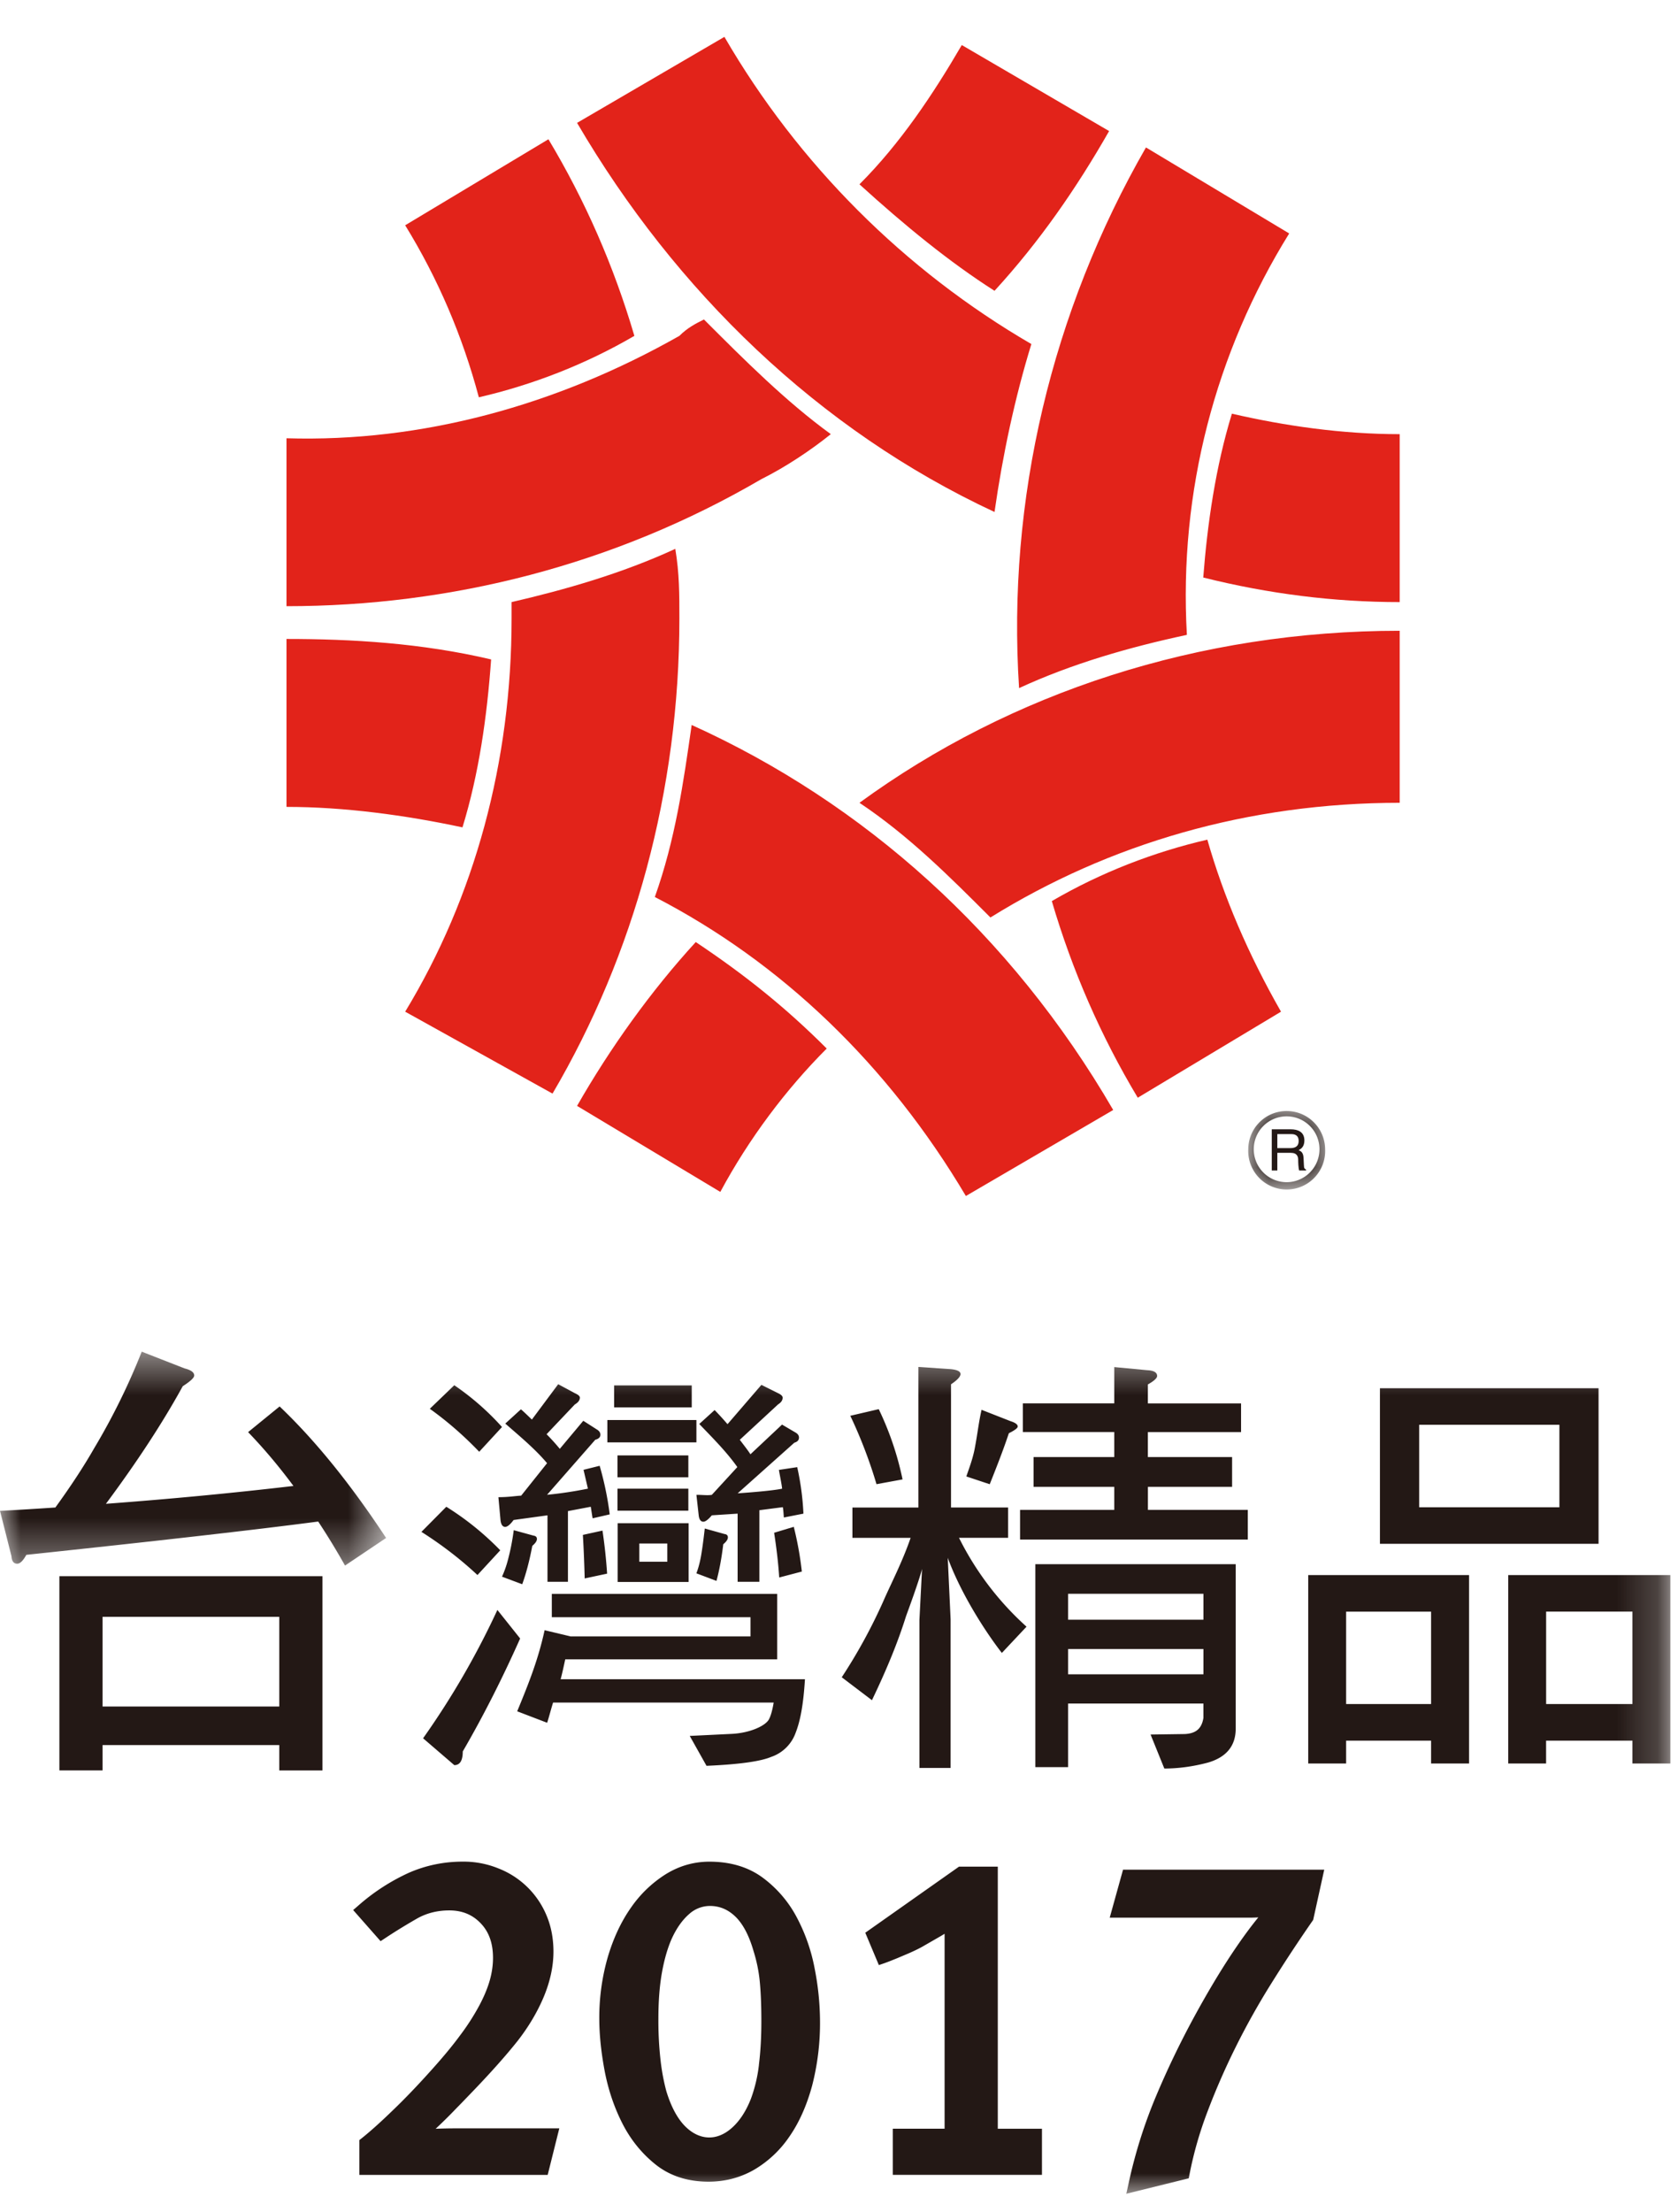
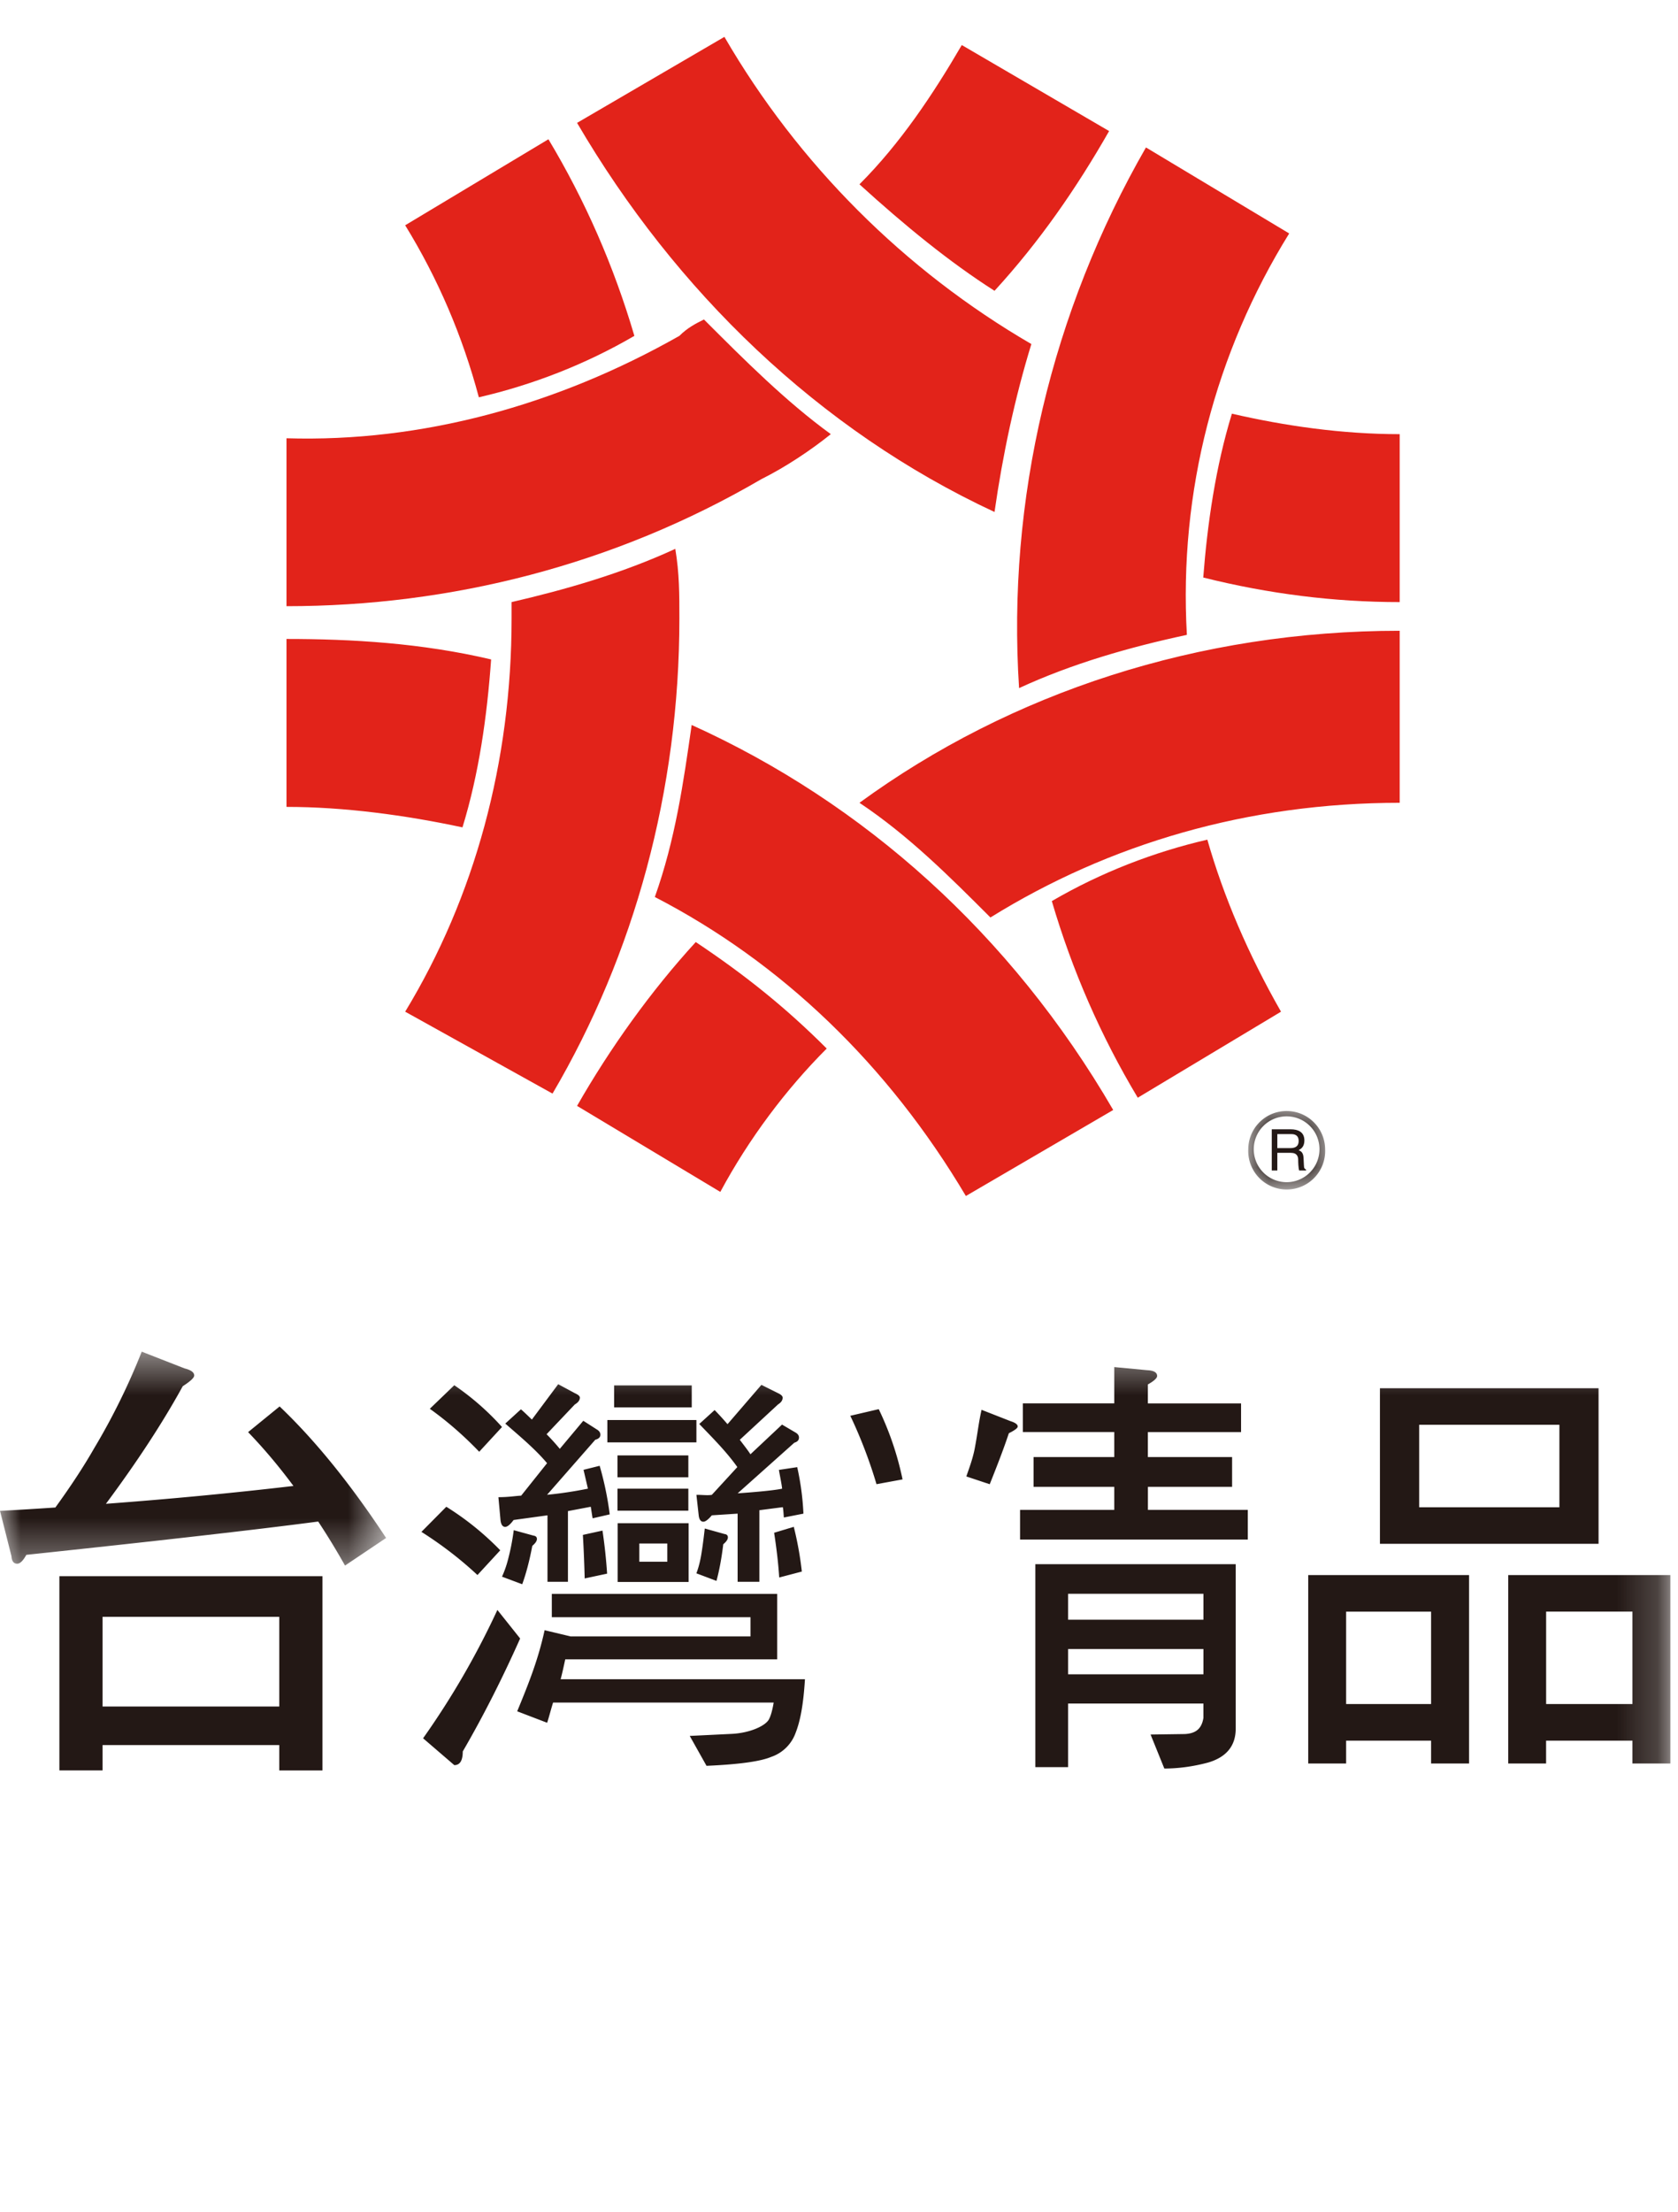
<svg xmlns="http://www.w3.org/2000/svg" xmlns:xlink="http://www.w3.org/1999/xlink" width="41" height="54" viewBox="0 0 41 54">
  <defs>
    <path id="a" d="M0 1.063V2h1.878V.125H0z" />
    <path id="c" d="M0 .44h9.434v5.223H0V.44z" />
    <path id="e" d="M0 21h40.813V.44H0z" />
  </defs>
  <g fill="none" fill-rule="evenodd">
    <path fill="#231815" d="M31.525 28.031h-.315v-.342h.34c.064 0 .181.012.181.168 0 .147-.106.174-.206.174m.335.424l-.009-.18c-.006-.14-.064-.168-.12-.195.065-.033.14-.088.14-.236 0-.215-.165-.272-.333-.272h-.464v1.006h.136v-.432h.328c.162 0 .182.1.182.178 0 .04.003.193.024.254h.167v-.024c-.045-.023-.05-.042-.05-.099" />
    <g transform="translate(30.5 27)">
      <mask id="b" fill="#fff">
        <use xlink:href="#a" />
      </mask>
      <path fill="#231815" d="M.937 1.863a.804.804 0 0 1-.803-.805.803.803 0 0 1 1.606 0 .805.805 0 0 1-.803.805m0-1.738A.936.936 0 0 0 0 1.058a.94.94 0 1 0 1.878 0A.94.94 0 0 0 .937.125" mask="url(#b)" />
    </g>
    <path fill="#231815" d="M2.506 41.664h4.318v-2.19H2.506v2.19zm-1.055 1.56h1.055v-.619h4.318v.62h1.055v-4.743H1.451v4.742z" />
    <g transform="translate(0 32.56)">
      <mask id="d" fill="#fff">
        <use xlink:href="#c" />
      </mask>
      <path fill="#231815" d="M6.832 1.778l-.77.627c.39.404.758.842 1.108 1.314-1.5.176-3.027.32-4.582.436.771-1.037 1.396-1.994 1.877-2.871.187-.12.28-.207.28-.262 0-.076-.077-.133-.233-.172L3.463.44a16.199 16.199 0 0 1-1.166 2.365c-.248.434-.563.914-.944 1.44-.443.03-.894.058-1.353.082l.28 1.107c.007.12.054.184.14.184.07 0 .144-.072.223-.217 3.17-.336 5.548-.605 7.132-.813.227.344.446.702.655 1.075l1.004-.674c-.858-1.303-1.723-2.375-2.602-3.211" mask="url(#d)" />
      <mask id="f" fill="#fff">
        <use xlink:href="#e" />
      </mask>
      <path fill="#231815" d="M34.676 4.239h3.426V2.225h-3.426v2.014zm-.959.893h5.342V1.333h-5.342v3.799zM37.778 9.043h2.109V6.787h-2.109v2.256zm-.926-3.148v4.6h.925v-.557h2.11v.557h.926v-4.6h-3.961zM32.891 9.044h2.076V6.788h-2.076v2.256zm-.926 1.451h.926v-.557h2.076v.557h.928v-4.6h-3.93v4.6zM15.621 5.569h.684v-.445h-.684v.445zm-.529.494h1.733V4.629h-1.733v1.434zM15.088 3.508h1.731v-.535h-1.731zM15.088 4.323h1.731v-.537h-1.731zM17.785 4.975c0-.047-.027-.076-.082-.082l-.483-.135c-.027.242-.056.465-.09.666-.029.16-.066.303-.115.428l.491.185c.07-.257.125-.554.166-.894.076-.064.113-.119.113-.168M17.883 9.772l-1.03.05.41.73c.788-.034 1.315-.106 1.58-.218a.964.964 0 0 0 .599-.593c.117-.297.19-.71.226-1.303h-5.97c.04-.143.08-.336.113-.486h5.178V6.354h-5.506v.57h4.855v.469h-4.383c0-.016-.002-.006-.002.002l-.646-.154c-.153.697-.367 1.248-.67 1.98l.732.28c.047-.145.096-.34.145-.493h5.39c-.027.16-.068.33-.123.422-.097.153-.458.319-.898.342M19.592 5.809a8.226 8.226 0 0 0-.197-1.092l-.48.145c.064.416.105.781.124 1.092l.553-.145zM14.72 4.809l-.478.105c.024.411.036.764.044 1.063l.548-.117a12.93 12.93 0 0 0-.113-1.051M13.006 5.182c.076-.065.113-.119.113-.168 0-.047-.027-.074-.082-.082l-.484-.133c-.033.25-.078.48-.133.688a2.538 2.538 0 0 1-.154.447l.494.185c.096-.265.178-.576.246-.937M10.338 9.88l.762.655c.138 0 .207-.11.207-.334.496-.853.963-1.773 1.402-2.758l-.556-.697a19.824 19.824 0 0 1-1.815 3.133" mask="url(#f)" />
      <path fill="#231815" d="M17.393 3.936c-.11.018-.215 0-.377 0l.057.51c.013.097.052.146.113.146.049 0 .117-.05.207-.156l.63-.041v1.664h.532V4.311l.572-.074c.016.082.018.168.026.252l.478-.094a6.572 6.572 0 0 0-.152-1.135l-.447.067c.013.091.07.355.078.459-.26.054-.881.099-1.086.113l1.385-1.236c.076-.022.113-.063.113-.125 0-.049-.027-.09-.084-.123l-.33-.194-.772.725c-.06-.096-.185-.254-.26-.354l.934-.863c.078-.049.113-.103.113-.166 0-.035-.033-.07-.101-.104l-.418-.208-.828.96a7.037 7.037 0 0 0-.315-.345l-.375.34c.309.324.655.664.93 1.052l-.623.678zM12.266 2.28A6.46 6.46 0 0 0 11.1 1.26l-.598.575c.434.31.836.662 1.207 1.049l.557-.604zM12.223 5.29a6.957 6.957 0 0 0-1.318-1.063l-.608.613c.494.313.953.665 1.369 1.054l.557-.604zM13.367 3.163l-.633.793c-.144.006-.295.037-.556.037l.052.568c.014.104.051.157.114.157.054 0 .123-.057.205-.168l.828-.114v1.623h.5V4.333l.558-.106c.014.084.03.2.045.282l.418-.096a7.787 7.787 0 0 0-.246-1.186l-.394.098.107.46a9.77 9.77 0 0 1-.998.15l1.178-1.344c.084-.022.125-.063.125-.123 0-.05-.028-.092-.082-.125l-.336-.215-.574.685a5.2 5.2 0 0 0-.323-.357l.69-.727c.082-.048.123-.103.123-.168 0-.033-.037-.068-.114-.103l-.415-.223-.643.863c-.074-.07-.184-.18-.268-.25l-.382.348c.33.29.724.613 1.021.967M14.84 2.655h2.176V2.11H14.84zM15.006 1.801h1.896v-.537h-1.896zM24.65 2.432c.145-.072.217-.127.217-.164 0-.05-.059-.094-.174-.13l-.71-.278c-.075.336-.095.572-.17.963-.048.238-.128.451-.202.664l.572.19c.141-.354.328-.823.467-1.245M30.488 4.303h-2.44v-.562h2.057v-.727h-2.058v-.61h2.277v-.7h-2.277V1.24c.168-.093.226-.162.226-.205 0-.088-.08-.134-.24-.142l-.807-.076v.886h-2.234v.7h2.234v.611h-1.972v.727h1.972v.562h-2.302v.725h5.564v-.725zM26.098 8.317h3.307V7.7h-3.307v.617zm0-1.332h3.307v-.633h-3.307v.633zm3.306 2.398c-.046.287-.211.379-.451.393l-.84.012.336.83c.35 0 .701-.049 1.059-.143.457-.131.685-.41.685-.83V5.629h-4.896v4.955h.801V9.032h3.306v.351zM22.053 3.559a7.429 7.429 0 0 0-.582-1.715l-.695.162c.269.561.494 1.172.64 1.67l.637-.117z" mask="url(#f)" />
-       <path fill="#231815" d="M22.135 6.907c.057-.158.315-.854.394-1.162l-.064 1.25v3.609h.762V6.977l-.07-1.504c.318.866.908 1.79 1.322 2.323l.603-.641a7.3 7.3 0 0 1-1.65-2.17h1.199v-.74h-1.394V1.237c.173-.115.232-.197.232-.25 0-.064-.08-.105-.242-.12L22.44.814v3.432h-1.612v.74h1.422c-.205.596-.478 1.113-.668 1.549a13.077 13.077 0 0 1-1.015 1.855l.738.56c.373-.778.633-1.417.83-2.042M10.646 19.412a11.98 11.98 0 0 0 .508-.502c.097-.098.194-.199.296-.305l.13-.135c.434-.453.783-.845 1.066-1.2.27-.346.486-.71.641-1.08.157-.377.236-.748.236-1.102 0-.313-.054-.607-.165-.873a2.095 2.095 0 0 0-1.176-1.157 2.263 2.263 0 0 0-.876-.167c-.461 0-.903.092-1.313.271a5 5 0 0 0-1.248.811l-.116.1.67.76.11-.072c.241-.16.492-.314.768-.473.237-.137.505-.206.8-.206.312 0 .563.101.765.311.205.211.304.49.304.848 0 .17-.024.351-.076.538-.053.19-.139.4-.258.623a5.638 5.638 0 0 1-.477.74c-.195.265-.44.557-.723.87-.327.364-.639.688-.928.964-.291.282-.543.507-.748.67l-.056.044v.85h4.602l.284-1.137h-2.492c-.183 0-.36.003-.527.01M18.544 17.849a3.57 3.57 0 0 1-.194.826c-.117.3-.27.538-.457.707-.372.34-.804.318-1.151-.028-.191-.191-.347-.483-.462-.863a5.142 5.142 0 0 1-.14-.75 8.623 8.623 0 0 1-.053-1.02c0-.405.027-.77.08-1.083.054-.313.128-.584.227-.822.12-.277.269-.491.439-.64a.761.761 0 0 1 .512-.203c.234 0 .436.083.617.254.189.18.34.465.45.848.077.245.129.499.153.753.025.263.038.586.038.959 0 .387-.02.745-.06 1.062m.925-3.598a2.868 2.868 0 0 0-.83-.967c-.351-.26-.79-.392-1.304-.392-.38 0-.74.103-1.07.308a2.93 2.93 0 0 0-.851.82c-.24.342-.43.75-.566 1.214a5.329 5.329 0 0 0-.204 1.488c0 .388.044.814.129 1.269.087.46.232.892.432 1.286.202.4.477.74.816 1.01.349.278.784.418 1.292.418.406 0 .783-.1 1.12-.295a2.68 2.68 0 0 0 .862-.815c.236-.341.42-.758.55-1.237a6.113 6.113 0 0 0 .192-1.582 6.77 6.77 0 0 0-.13-1.27 4.391 4.391 0 0 0-.438-1.255M24.38 13.013h-.947l-2.291 1.614.332.79.134-.046c.105-.037.21-.08.316-.123l.288-.122c.106-.047.209-.095.31-.15l.374-.215c.067-.038.128-.074.182-.107l.002-.002v4.76h-1.265v1.127h3.644v-1.126H24.38v-6.4zM27.114 14.259h3.415c.08 0 .155-.003.217-.007-.203.248-.415.539-.634.867-.305.458-.618.983-.931 1.557a21.445 21.445 0 0 0-.952 1.983 12.01 12.01 0 0 0-.657 2.107L27.52 21l1.525-.377.019-.094c.1-.517.249-1.038.444-1.546.195-.515.419-1.028.665-1.525a18.07 18.07 0 0 1 .899-1.607 37.64 37.64 0 0 1 1.014-1.537l.27-1.226H27.44l-.325 1.17z" mask="url(#f)" />
    </g>
    <path fill="#E2231A" fill-rule="nonzero" d="M34.2 14.7v-4.1c-1.4 0-2.8-.2-4.1-.5-.4 1.3-.6 2.7-.7 4 1.6.4 3.2.6 4.8.6zM17.7.9L14.1 3c2.4 4.1 5.9 7.5 10.2 9.5.2-1.4.5-2.8.9-4.1C22.1 6.6 19.5 4 17.7.9zM13.4 3.4L9.9 5.5c.8 1.3 1.4 2.7 1.8 4.2 1.3-.3 2.6-.8 3.8-1.5-.5-1.7-1.2-3.3-2.1-4.8zM12.5 15.1c0 3.5-.9 6.8-2.6 9.6l3.6 2c2-3.4 3.1-7.4 3.1-11.6 0-.6 0-1.1-.1-1.7-1.3.6-2.7 1-4 1.3v.4zM27.8 26.8l3.5-2.1c-.8-1.4-1.4-2.8-1.8-4.2-1.3.3-2.6.8-3.8 1.5.5 1.7 1.2 3.3 2.1 4.8z" />
    <path fill="#E2231A" fill-rule="nonzero" d="M31.5 5.7L28 3.6c-2.3 4-3.4 8.6-3.1 13.2 1.3-.6 2.7-1 4.1-1.3-.2-3.5.7-6.9 2.5-9.8zM17 23c-1.1 1.2-2.1 2.6-2.9 4l3.5 2.1c.7-1.3 1.6-2.5 2.6-3.5-1-1-2-1.8-3.2-2.6zM34.2 15.4c-4.9 0-9.5 1.5-13.2 4.2 1.2.8 2.2 1.8 3.2 2.8 2.9-1.8 6.3-2.8 10-2.8v-4.2zM7 15.6v4.1c1.4 0 2.9.2 4.3.5.4-1.3.6-2.7.7-4.1-1.7-.4-3.4-.5-5-.5z" />
    <path fill="#E2231A" fill-rule="nonzero" d="M27.2 27.1c-2.5-4.3-6.1-7.5-10.3-9.4-.2 1.4-.4 2.8-.9 4.2 3.1 1.6 5.7 4.1 7.6 7.3l3.6-2.1c0 .1 0 .1 0 0zM17.2 7.8c-.2.1-.4.2-.6.4-3 1.7-6.3 2.6-9.6 2.5v4.1c4 0 8-1 11.6-3.1.6-.3 1.2-.7 1.7-1.1-1.1-.8-2.1-1.8-3.1-2.8zM24.3 7.1c1.1-1.2 2-2.5 2.8-3.9l-3.6-2.1C22.8 2.3 22 3.5 21 4.5c1.1 1 2.2 1.9 3.3 2.6z" />
  </g>
</svg>